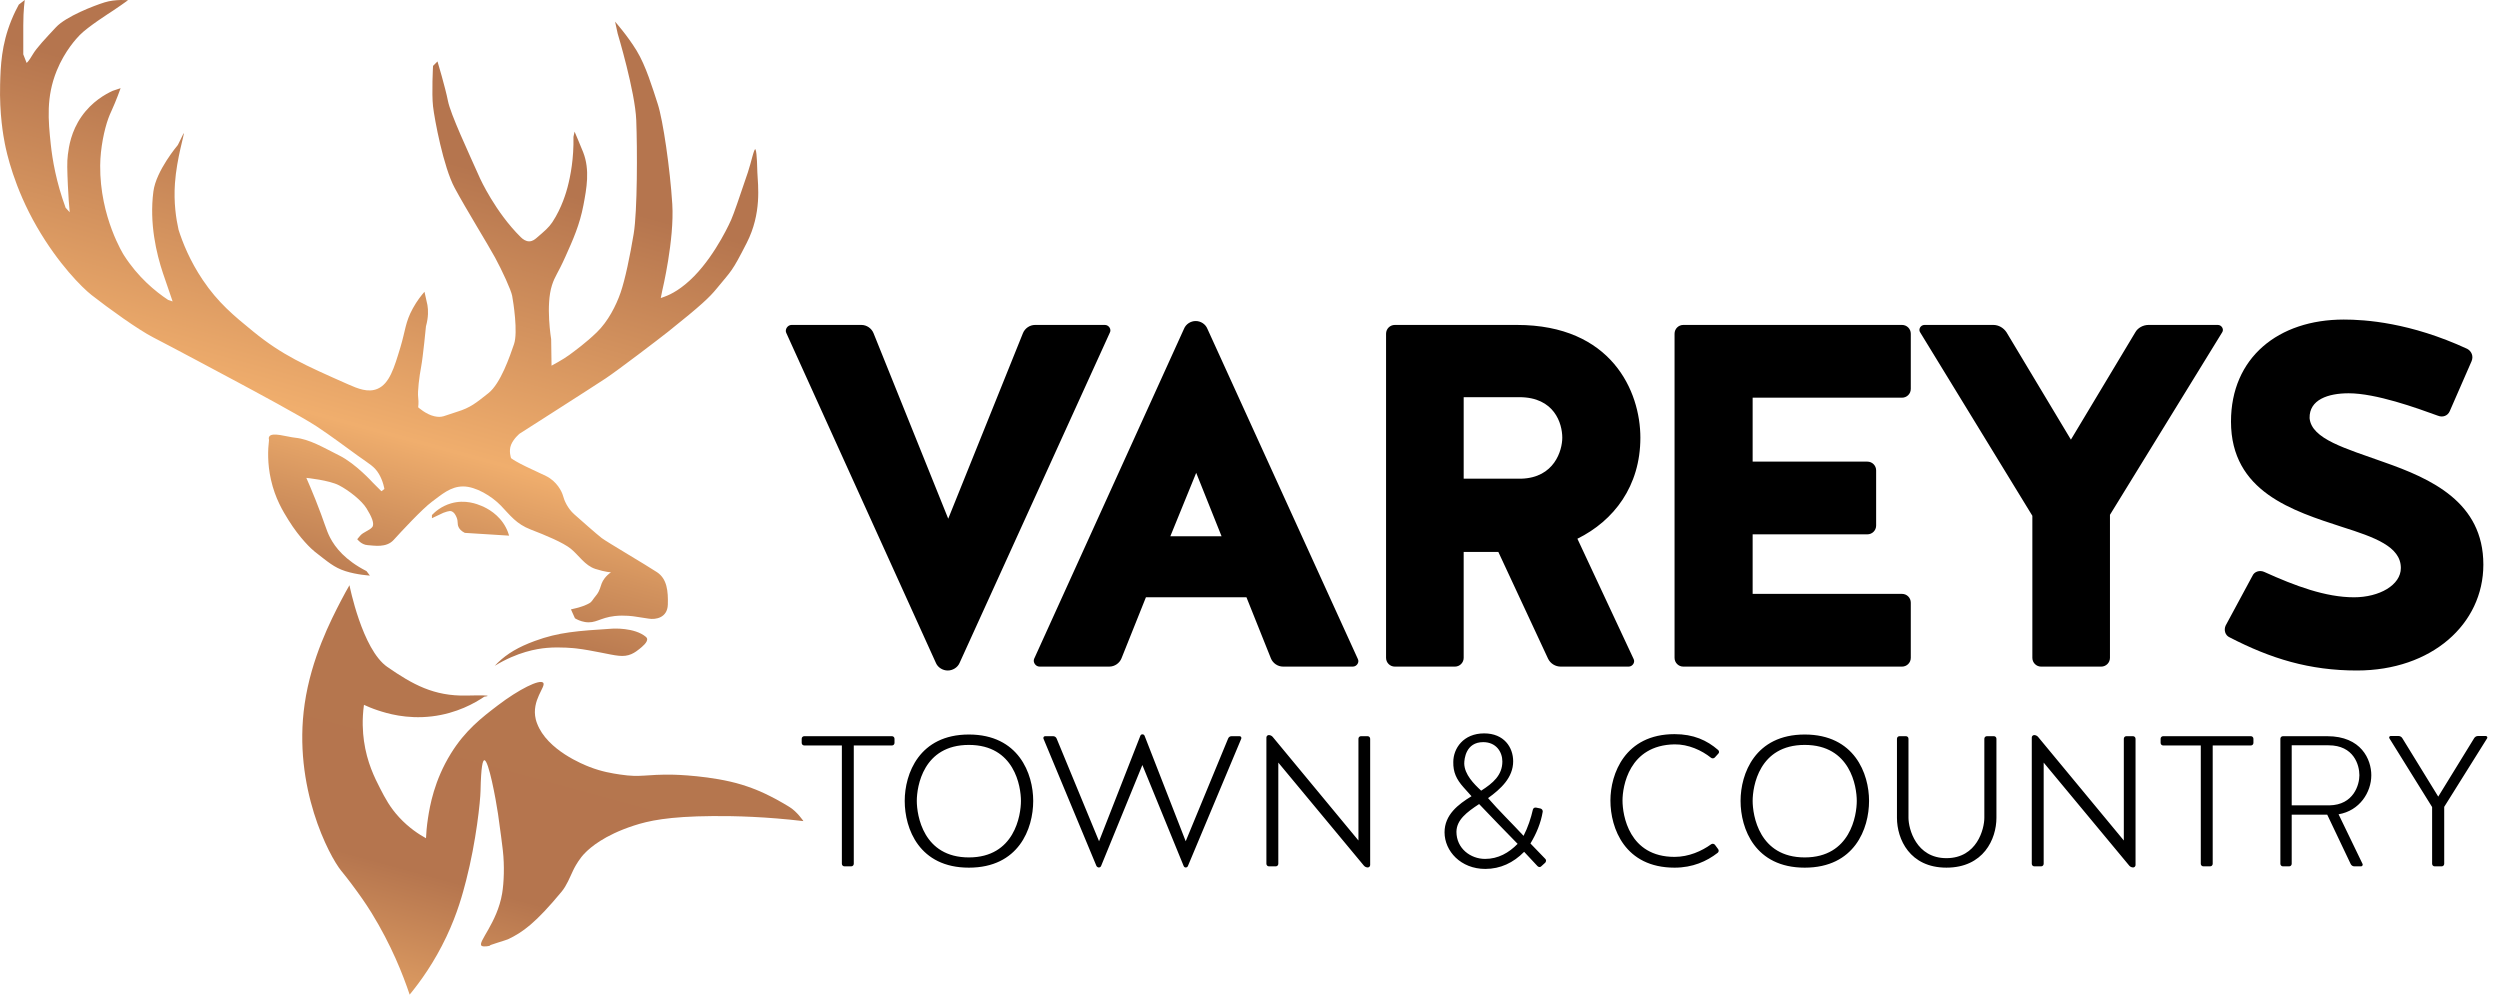
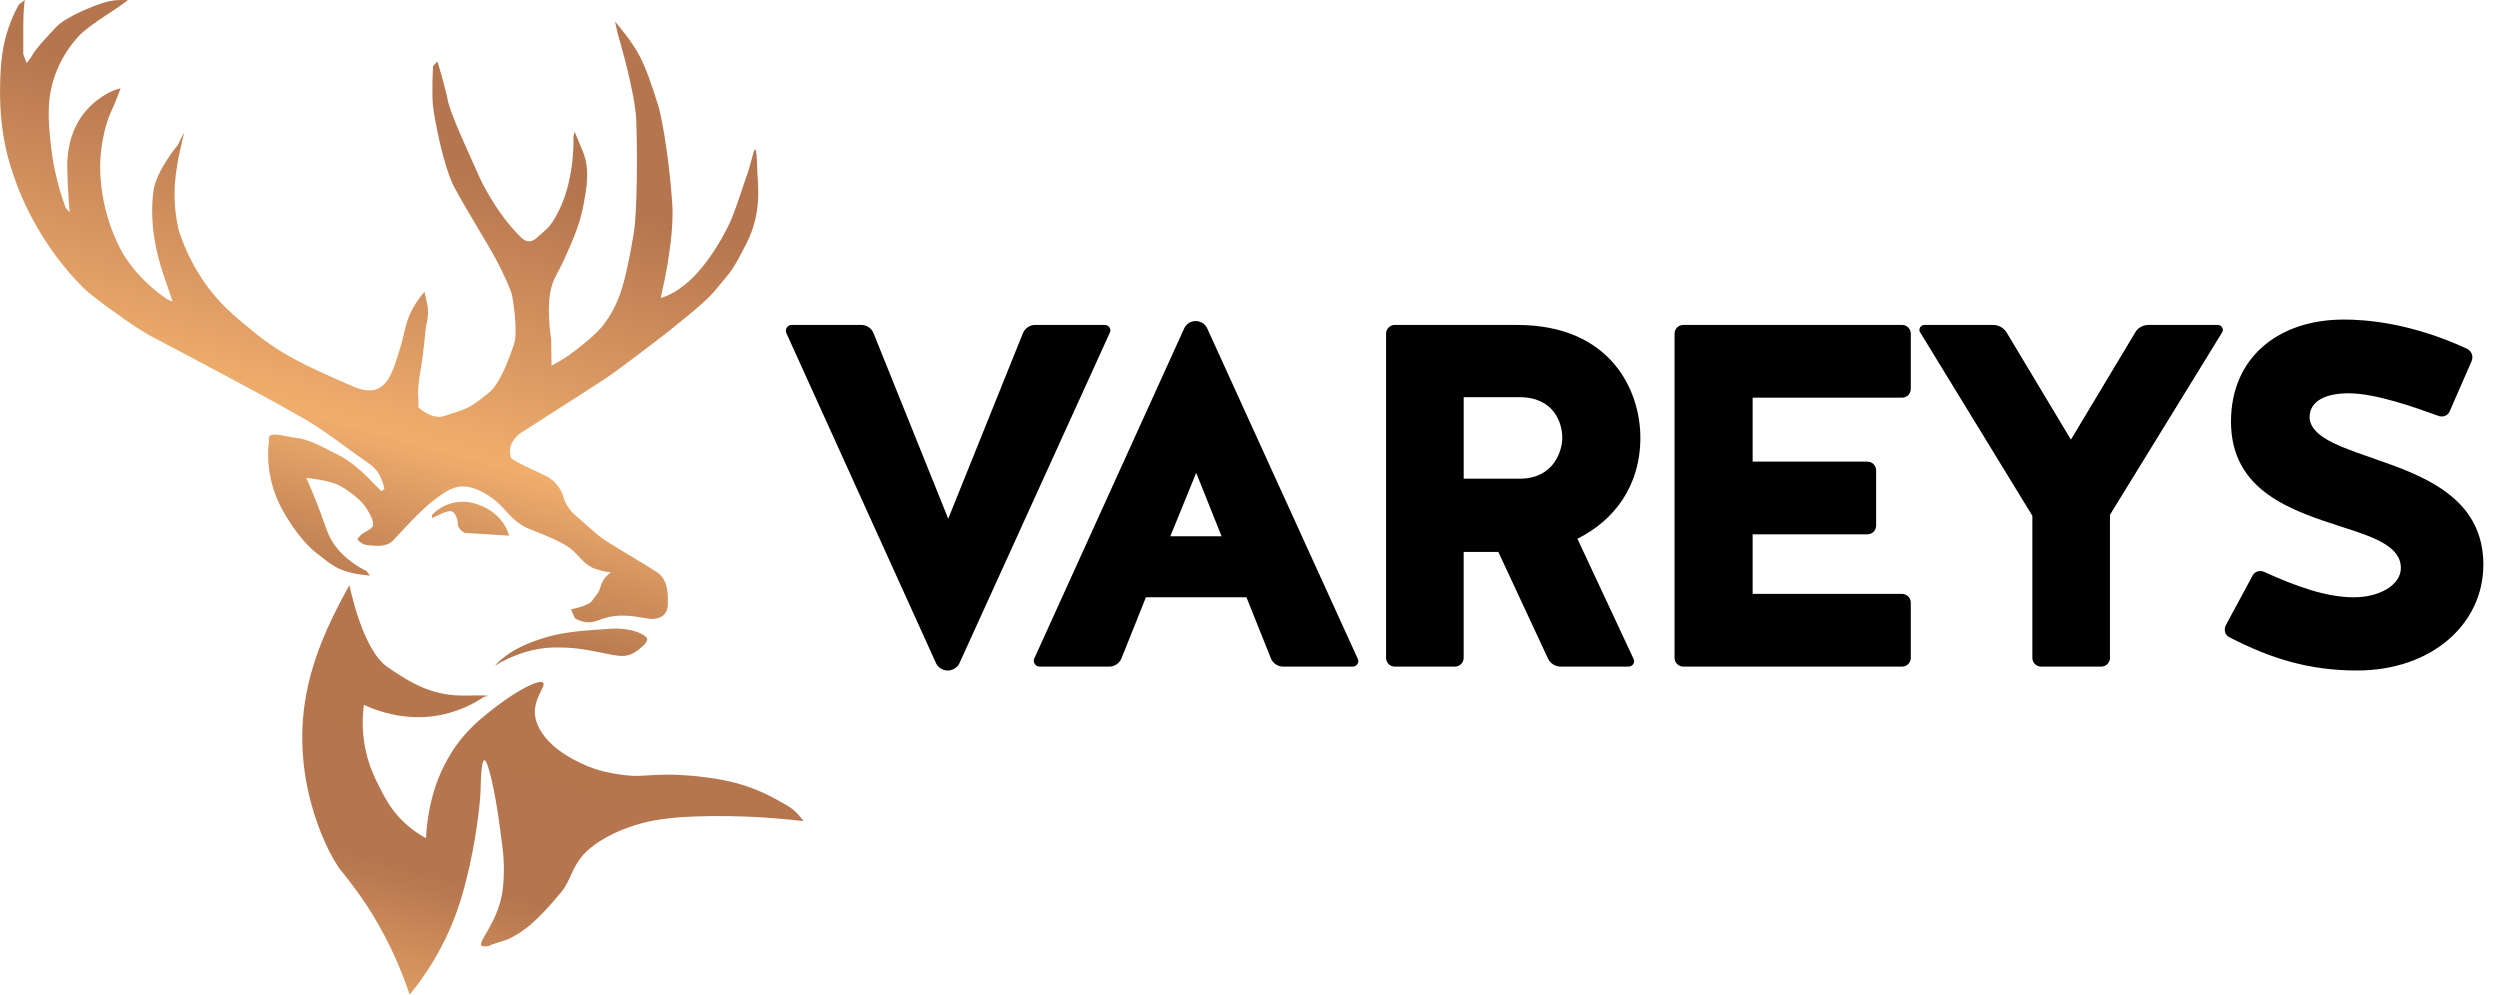
<svg xmlns="http://www.w3.org/2000/svg" version="1.1" id="logo_1_" x="0px" y="0px" width="186px" height="74px" viewBox="0 0 186 74" style="enable-background:new 0 0 186 74;" xml:space="preserve">
  <style type="text/css">
	.st0{fill:url(#SVGID_1_);}
</style>
  <g>
    <g>
      <path d="M82.205,24.175h-5.193c-0.4,0-0.763,0.254-0.908,0.618l-5.556,13.799l-5.556-13.799c-0.145-0.363-0.508-0.618-0.908-0.618    h-5.193c-0.29,0-0.508,0.327-0.399,0.581L69.64,49.341c0.145,0.327,0.508,0.545,0.872,0.545c0.363,0,0.726-0.218,0.872-0.545    l11.185-24.585C82.713,24.502,82.495,24.175,82.205,24.175z M89.832,24.466c-0.145-0.363-0.508-0.581-0.872-0.581    c-0.363,0-0.726,0.218-0.872,0.581L76.94,49.014c-0.109,0.254,0.109,0.581,0.399,0.581h5.193c0.4,0,0.763-0.254,0.908-0.617    l1.816-4.539h7.481l1.816,4.539c0.145,0.363,0.508,0.617,0.908,0.617h5.193c0.29,0,0.508-0.327,0.363-0.581L89.832,24.466z     M87.072,39.9l1.925-4.721l1.888,4.721H87.072z M122.044,32.564c0-3.45-2.143-8.389-9.188-8.389h-9.079    c-0.363,0-0.654,0.291-0.654,0.654v24.113c0,0.363,0.291,0.654,0.654,0.654h4.467c0.363,0,0.654-0.291,0.654-0.654v-7.88h2.578    l3.704,7.953c0.182,0.363,0.545,0.581,0.944,0.581h5.048c0.291,0,0.508-0.327,0.363-0.581l-4.176-8.933    C120.083,38.738,122.044,36.159,122.044,32.564z M113.183,35.614h-4.285V29.55h4.14c2.615,0,3.196,1.961,3.196,3.014    C116.233,33.508,115.652,35.542,113.183,35.614z M141.509,24.175H125.24c-0.363,0-0.653,0.291-0.653,0.654v24.113    c0,0.363,0.29,0.654,0.653,0.654h16.269c0.364,0,0.654-0.291,0.654-0.654v-4.103c0-0.363-0.29-0.654-0.654-0.654h-11.112v-4.43    h8.534c0.363,0,0.654-0.29,0.654-0.653v-4.104c0-0.363-0.291-0.653-0.654-0.653h-8.534v-4.757h11.112    c0.364,0,0.654-0.291,0.654-0.654v-4.103C142.163,24.466,141.873,24.175,141.509,24.175z M177.354,34.38    c-2.833-1.017-5.375-1.707-5.52-3.268c-0.036-1.38,1.38-1.852,2.905-1.852c2.033,0,5.048,1.089,6.645,1.67    c0.363,0.146,0.726,0,0.872-0.327l1.634-3.741c0.145-0.363,0-0.726-0.327-0.908c-4.249-1.961-7.59-2.179-9.188-2.179    c-4.866,0-8.389,2.832-8.389,7.59c0,5.229,4.612,6.646,8.28,7.844c2.397,0.762,4.358,1.452,4.358,3.05    c0,1.271-1.598,2.179-3.486,2.179c-2.106,0-4.358-0.836-6.682-1.889c-0.327-0.145-0.726-0.036-0.872,0.291l-1.997,3.704    c-0.145,0.327-0.036,0.726,0.291,0.871c3.087,1.598,5.956,2.47,9.478,2.47c5.556,0,9.406-3.45,9.406-7.88    C184.762,37.358,180.877,35.614,177.354,34.38z M165.006,24.175h-5.157c-0.399,0-0.799,0.218-0.98,0.545l-4.793,7.989    l-4.793-7.989c-0.218-0.327-0.581-0.545-0.981-0.545h-5.12c-0.291,0-0.472,0.327-0.327,0.545l8.352,13.654v10.568    c0,0.363,0.291,0.654,0.654,0.654h4.466c0.363,0,0.654-0.291,0.654-0.654v-10.64l8.352-13.582    C165.478,24.502,165.296,24.175,165.006,24.175z" />
-       <path d="M101.746,54.772h-0.484c-0.111,0-0.194,0.083-0.194,0.193v7.568l-6.378-7.706c-0.069-0.083-0.18-0.138-0.29-0.138    c-0.097,0-0.18,0.083-0.18,0.18v9.394c0,0.111,0.083,0.194,0.194,0.194h0.498c0.111,0,0.194-0.083,0.194-0.194v-7.526l6.364,7.664    c0.069,0.083,0.18,0.138,0.29,0.138c0.097,0,0.18-0.083,0.18-0.18v-9.394C101.939,54.855,101.856,54.772,101.746,54.772z     M72.084,54.648c-3.694,0-4.773,2.919-4.773,4.939c0,2.075,1.079,4.967,4.773,4.967c3.708,0,4.787-2.892,4.787-4.967    C76.871,57.567,75.792,54.648,72.084,54.648z M72.084,63.792c-3.403,0-3.874-3.14-3.874-4.206c0-1.065,0.47-4.164,3.874-4.164    c3.403,0,3.874,3.099,3.874,4.164C75.958,60.652,75.488,63.792,72.084,63.792z M113.865,62.755    c0.443-0.733,0.775-1.522,0.913-2.366c0-0.014,0-0.014,0-0.028c0-0.097-0.069-0.18-0.166-0.208l-0.332-0.069h-0.055    c-0.083,0-0.152,0.055-0.18,0.152c-0.138,0.622-0.374,1.328-0.692,1.951c-0.844-0.913-1.854-1.895-2.642-2.808    c0.941-0.678,1.868-1.522,1.868-2.74c0-1.037-0.678-2.075-2.158-2.075c-1.549,0-2.297,1.12-2.297,2.13    c-0.014,0.747,0.221,1.273,0.761,1.881l0.595,0.664c-0.996,0.609-2.006,1.383-2.006,2.684c0,1.397,1.204,2.725,3.03,2.725    c1.121,0,2.089-0.457,2.891-1.273l0.996,1.066c0.042,0.041,0.097,0.069,0.152,0.069c0.042,0,0.083-0.014,0.124-0.055l0.304-0.277    c0.028-0.041,0.055-0.097,0.055-0.138c0-0.055-0.014-0.097-0.055-0.138L113.865,62.755z M108.94,56.82    c0-0.346,0.111-1.605,1.411-1.605c0.968,0,1.425,0.733,1.425,1.439c0,1.024-0.706,1.618-1.577,2.172    C109.645,58.314,108.967,57.622,108.94,56.82z M110.489,63.903c-1.079,0-2.13-0.775-2.13-2.02    c0.014-0.885,0.761-1.452,1.688-2.061c0.941,0.996,1.868,1.937,2.864,2.961C112.26,63.447,111.471,63.903,110.489,63.903z     M92.228,54.772h-0.595c-0.125,0-0.221,0.069-0.263,0.18l-3.154,7.637l-3.058-7.844c-0.028-0.069-0.083-0.111-0.166-0.111    c-0.069,0-0.125,0.041-0.152,0.111l-3.071,7.844l-3.154-7.637c-0.041-0.111-0.152-0.18-0.263-0.18h-0.595    c-0.097,0-0.152,0.097-0.125,0.18l3.943,9.477c0.041,0.069,0.111,0.111,0.18,0.111c0.069,0,0.138-0.041,0.166-0.111l3.071-7.512    l3.071,7.512c0.028,0.069,0.083,0.111,0.152,0.111c0.083,0,0.138-0.041,0.166-0.111l3.971-9.477    C92.38,54.869,92.324,54.772,92.228,54.772z M66.357,54.772H59.84c-0.111,0-0.194,0.083-0.194,0.193v0.304    c0,0.111,0.083,0.194,0.194,0.194h2.795v8.799c0,0.111,0.083,0.194,0.194,0.194h0.498c0.111,0,0.194-0.083,0.194-0.194v-8.799    h2.836c0.111,0,0.194-0.083,0.194-0.194v-0.304C66.55,54.855,66.467,54.772,66.357,54.772z M167.46,54.772h-6.516    c-0.111,0-0.194,0.083-0.194,0.193v0.304c0,0.111,0.083,0.194,0.194,0.194h2.795v8.799c0,0.111,0.083,0.194,0.194,0.194h0.498    c0.111,0,0.194-0.083,0.194-0.194v-8.799h2.836c0.111,0,0.194-0.083,0.194-0.194v-0.304    C167.654,54.855,167.571,54.772,167.46,54.772z M176.425,57.678c0-1.176-0.747-2.905-3.279-2.905h-3.293    c-0.111,0-0.193,0.083-0.193,0.193v9.297c0,0.111,0.083,0.194,0.193,0.194h0.457c0.111,0,0.193-0.083,0.193-0.194v-3.652h2.643    l1.743,3.666c0.055,0.111,0.152,0.18,0.277,0.18h0.498c0.083,0,0.152-0.097,0.111-0.18l-1.785-3.694    C175.554,60.32,176.425,58.95,176.425,57.678z M173.298,59.919h-2.795V55.45h2.74c1.881,0,2.296,1.466,2.296,2.227    C175.54,58.369,175.125,59.891,173.298,59.919z M184.947,54.758h-0.581c-0.125,0-0.235,0.069-0.291,0.166l-2.67,4.344l-2.67-4.344    c-0.055-0.097-0.166-0.166-0.29-0.166h-0.581c-0.083,0-0.138,0.097-0.097,0.166l3.182,5.119v4.22c0,0.111,0.083,0.194,0.194,0.194    h0.512c0.111,0,0.194-0.083,0.194-0.194V60.03l3.196-5.105C185.086,54.855,185.03,54.758,184.947,54.758z M134.271,54.648    c-3.694,0-4.773,2.919-4.773,4.939c0,2.075,1.079,4.967,4.773,4.967c3.707,0,4.787-2.892,4.787-4.967    C139.058,57.567,137.979,54.648,134.271,54.648z M134.271,63.792c-3.403,0-3.874-3.14-3.874-4.206c0-1.065,0.47-4.164,3.874-4.164    c3.403,0,3.873,3.099,3.873,4.164C138.145,60.652,137.674,63.792,134.271,63.792z M158.689,54.772h-0.484    c-0.111,0-0.193,0.083-0.193,0.193v7.568l-6.378-7.706c-0.069-0.083-0.18-0.138-0.29-0.138c-0.097,0-0.18,0.083-0.18,0.18v9.394    c0,0.111,0.083,0.194,0.193,0.194h0.498c0.111,0,0.194-0.083,0.194-0.194v-7.526l6.364,7.664c0.07,0.083,0.18,0.138,0.291,0.138    c0.097,0,0.18-0.083,0.18-0.18v-9.394C158.883,54.855,158.8,54.772,158.689,54.772z M124.587,55.381    c1.024-0.014,2.02,0.442,2.712,0.996c0.083,0.069,0.207,0.055,0.277-0.014l0.277-0.304c0.069-0.069,0.055-0.193-0.028-0.263    c-0.83-0.719-1.826-1.176-3.237-1.176c-3.694,0-4.773,2.961-4.773,4.939c0,2.075,1.079,4.995,4.773,4.995    c1.342,0,2.393-0.47,3.21-1.107c0.083-0.069,0.097-0.193,0.028-0.277l-0.235-0.318c-0.069-0.083-0.194-0.097-0.277-0.041    c-0.706,0.512-1.674,0.941-2.725,0.941c-3.403,0-3.874-3.113-3.874-4.192C120.713,58.535,121.183,55.436,124.587,55.381z     M148.341,54.772h-0.512c-0.111,0-0.194,0.083-0.194,0.193v5.88c0,0.816-0.539,3.002-2.822,3.002    c-2.255,0-2.822-2.186-2.822-3.002v-5.88c0-0.111-0.083-0.193-0.194-0.193h-0.47c-0.111,0-0.193,0.083-0.193,0.193v5.88    c0,1.591,0.955,3.708,3.68,3.708c2.753,0,3.721-2.117,3.721-3.708v-5.88C148.535,54.855,148.451,54.772,148.341,54.772z" />
    </g>
    <linearGradient id="SVGID_1_" gradientUnits="userSpaceOnUse" x1="37.928" y1="3.328" x2="19.301" y2="71.374">
      <stop offset="0.136" style="stop-color:#B5754E" />
      <stop offset="0.43" style="stop-color:#F0AE6D" />
      <stop offset="0.513" style="stop-color:#D3935E" />
      <stop offset="0.611" style="stop-color:#B5764E" />
      <stop offset="0.867" style="stop-color:#B5754E" />
      <stop offset="0.991" style="stop-color:#DB9A61" />
    </linearGradient>
    <path class="st0" d="M23.429,41.054c0.967,0.746,1.41,1.161,2.266,1.437c0.857,0.276,1.824,0.332,1.824,0.332l-0.249-0.332   c-1.587-0.811-2.329-1.756-2.712-2.494c-0.315-0.609-0.398-1.098-1.079-2.805c-0.277-0.695-0.521-1.26-0.687-1.638   c0,0,1.686,0.166,2.432,0.553c0.746,0.387,1.686,1.133,2.045,1.714c0.359,0.58,0.636,1.161,0.415,1.41   c-0.221,0.249-0.663,0.359-0.884,0.622c-0.221,0.263-0.221,0.263-0.221,0.263s0.304,0.415,0.774,0.442   c0.47,0.028,1.382,0.221,1.935-0.387c0.553-0.608,2.128-2.309,2.847-2.841c0.719-0.531,1.382-1.139,2.322-1.139   c0.94,0,2.128,0.719,2.819,1.437c0.691,0.719,1.133,1.354,2.211,1.769c1.078,0.415,2.416,0.967,2.991,1.437   c0.575,0.47,1.044,1.244,1.818,1.493c0.774,0.249,1.161,0.249,1.161,0.249c-0.414,0.297-0.6,0.599-0.691,0.829   c-0.095,0.238-0.143,0.537-0.359,0.822c-0.053,0.069-0.108,0.129-0.221,0.283c-0.121,0.165-0.147,0.221-0.235,0.297   c-0.029,0.025-0.09,0.074-0.274,0.161c-0.212,0.1-0.386,0.155-0.458,0.177c-0.183,0.057-0.433,0.127-0.74,0.193l0.298,0.663   c0.153,0.091,0.411,0.221,0.746,0.276c0.801,0.131,1.104-0.32,2.208-0.444c0.738-0.083,1.436,0.025,1.49,0.034   c0.463,0.075,0.629,0.09,1.056,0.161c0.498,0.083,1.382-0.055,1.41-1.05c0.028-0.995-0.055-1.907-0.802-2.405   c-0.746-0.498-3.759-2.266-4.118-2.543c-0.359-0.276-1.548-1.327-2.045-1.769c-0.498-0.442-0.746-1.04-0.829-1.363   c-0.083-0.323-0.47-1.097-1.271-1.484c-0.802-0.387-1.382-0.636-1.907-0.912c-0.525-0.276-0.691-0.415-0.691-0.415   s-0.193-0.525,0-0.995c0.193-0.47,0.636-0.829,0.636-0.829s5.5-3.51,6.412-4.118c0.912-0.608,3.961-2.93,4.62-3.455   c2.498-1.991,3.105-2.582,3.616-3.206c1.159-1.416,1.121-1.206,2.246-3.408c1.126-2.202,0.842-4.264,0.794-5.243   c-0.01-0.211-0.021-1.471-0.138-1.714c-0.09-0.187-0.326,0.99-0.567,1.7c-0.683,2.016-1.024,3.023-1.242,3.529   c0,0-1.068,2.473-2.752,4.196c-0.935,0.956-1.729,1.355-2.184,1.52c-0.304,0.111-0.304,0.111-0.304,0.111l0.111-0.553   c0,0,0.912-3.787,0.746-6.44c-0.166-2.653-0.691-6.246-1.078-7.435c-0.387-1.188-0.884-2.847-1.575-3.98   c-0.691-1.133-1.603-2.156-1.603-2.156l0.193,0.884c0,0,1.299,4.312,1.382,6.44c0.083,2.128,0.089,6.772-0.19,8.458   c-0.28,1.686-0.639,3.4-0.971,4.367c-0.332,0.967-0.94,2.156-1.769,2.957c-0.829,0.802-1.603,1.354-2.045,1.686   c-0.442,0.332-1.327,0.802-1.327,0.802c-0.009-0.656-0.028-1.969-0.028-1.969s-0.423-2.532,0.062-4.022   c0.233-0.715,0.398-0.785,0.995-2.114c0.572-1.273,1.067-2.377,1.345-3.844c0.231-1.222,0.494-2.609-0.019-3.926   c-0.118-0.304-0.641-1.538-0.641-1.538l-0.083,0.387c0.03,1.608-0.214,2.893-0.442,3.759c-0.077,0.291-0.409,1.51-1.133,2.598   c-0.259,0.388-0.564,0.648-1.173,1.168c-0.116,0.099-0.294,0.246-0.536,0.251c-0.253,0.006-0.469-0.146-0.64-0.314   c-1.898-1.875-3.026-4.367-3.026-4.367c-0.899-2.018-2.198-4.782-2.391-5.777C33.13,6.505,32.55,4.57,32.55,4.57l-0.332,0.332   c0,0-0.111,2.045,0,3.013s0.774,4.505,1.603,6.053c0.829,1.548,2.488,4.229,3.013,5.196c0.525,0.967,1.188,2.405,1.271,2.847   c0.083,0.442,0.442,2.709,0.138,3.593c-0.304,0.884-0.995,2.93-1.907,3.648c-0.912,0.719-1.327,1.078-2.322,1.382   c-0.995,0.304-1.106,0.47-1.714,0.332c-0.608-0.138-1.188-0.663-1.188-0.663s0.055-0.332,0-0.746   c-0.055-0.415,0.083-1.548,0.221-2.266c0.138-0.719,0.359-3.013,0.359-3.013c0.192-0.691,0.17-1.216,0.111-1.575   c0,0-0.017-0.101-0.221-0.995c-0.234,0.267-0.558,0.676-0.859,1.222c-0.577,1.045-0.552,1.648-0.937,2.924   c-0.463,1.533-0.811,2.684-1.686,3.068c-0.707,0.31-1.472-0.005-2.211-0.332c-3.252-1.44-4.878-2.159-7.048-3.925   c-1.439-1.171-2.618-2.143-3.759-3.842c-0.959-1.427-1.492-2.771-1.796-3.724c-0.187-0.829-0.369-2.025-0.27-3.453   c0.132-1.894,0.729-3.721,0.656-3.74c-0.013-0.003-0.03,0.058-0.276,0.553c-0.055,0.111-0.221,0.442-0.166,0.332   c0,0-1.616,1.902-1.817,3.452c-0.311,2.393,0.23,4.64,0.712,6.083c0,0,0.719,2.101,0.719,2.101   c-0.111-0.037-0.221-0.074-0.332-0.111c-0.964-0.639-2.248-1.694-3.294-3.331c0,0-1.799-2.816-1.764-6.675   c0.012-1.303,0.309-2.682,0.605-3.498c0.07-0.192,0.144-0.365,0.224-0.537C8.642,7.5,8.974,6.56,8.974,6.56l-0.58,0.193   c-0.56,0.255-1.552,0.809-2.322,1.907c-0.791,1.127-0.948,2.259-1.023,2.847c-0.071,0.56-0.048,1.129,0,2.266   c0.035,0.836,0.092,1.53,0.138,2.018L4.883,15.46c-0.701-1.912-0.982-3.563-1.106-4.726C3.588,8.948,3.425,7.218,4.22,5.261   c0.61-1.502,1.509-2.444,1.714-2.653C6.538,1.989,8.14,0.97,8.421,0.784C8.808,0.527,9.176,0.27,9.526,0.015   c0,0-0.94-0.089-1.741,0.16c-0.802,0.249-2.874,1.05-3.621,1.852c-0.746,0.802-1.437,1.52-1.741,2.045S1.981,4.681,1.981,4.681   L1.732,4.045c0,0,0-0.995,0-2.156S1.843,0,1.843,0L1.4,0.341C1.251,0.612,1.049,1.008,0.848,1.502   c-0.746,1.834-0.802,3.402-0.84,4.782c-0.06,2.201,0.25,3.881,0.346,4.373c0.129,0.659,0.677,3.262,2.401,6.24   c1.589,2.746,3.353,4.502,4.063,5.058c1.271,0.995,3.455,2.57,4.588,3.151c1.133,0.58,5.279,2.792,6.357,3.372   c1.078,0.58,4.643,2.488,5.777,3.234c1.133,0.746,2.183,1.548,3.068,2.183c0.884,0.636,1.243,0.802,1.575,1.354   c0.332,0.553,0.415,1.133,0.415,1.133l-0.221,0.166l-0.636-0.636c0,0-1.271-1.41-2.488-2.018c-1.216-0.608-2.211-1.216-3.289-1.327   c-0.62-0.064-1.73-0.442-1.935-0.083c-0.048,0.084-0.034,0.182-0.015,0.254c-0.086,0.708-0.127,1.744,0.142,2.944   c0.314,1.406,0.903,2.367,1.311,3.02C22.307,40.051,23.19,40.87,23.429,41.054z M42.862,48.242   c0.619,0.071,1.276,0.199,1.848,0.311c1.105,0.216,1.665,0.375,2.267,0.112c0.256-0.112,0.459-0.273,0.581-0.37   c0.218-0.174,0.663-0.528,0.582-0.791c-0.005-0.017-0.023-0.069-0.085-0.121c-0.856-0.718-2.488-0.612-2.488-0.612   c-2.616,0.169-3.982,0.258-5.777,0.916c-1.238,0.454-2.048,0.948-2.725,1.59c-0.112,0.106-0.201,0.198-0.26,0.262   c1.696-1.035,3.127-1.27,3.866-1.335C41.701,48.113,42.761,48.231,42.862,48.242z M58.697,60.015   c-0.252-0.149-0.541-0.33-0.939-0.543c-0.628-0.335-1.098-0.553-1.522-0.723c0,0-0.496-0.199-1.035-0.365   c-2.235-0.688-5.072-0.746-5.072-0.746c-2.127-0.044-2.396,0.229-4.002-0.014c-0.591-0.089-1.355-0.209-2.272-0.567   c-0.42-0.164-3.148-1.234-3.897-3.234c-0.031-0.083-0.065-0.173-0.097-0.304c-0.346-1.421,0.79-2.448,0.553-2.722   c-0.249-0.288-1.811,0.487-3.384,1.688c-1.165,0.889-2.41,1.839-3.484,3.578c-1.244,2.013-1.562,3.89-1.704,4.808   c-0.094,0.609-0.132,1.124-0.148,1.493c-0.524-0.287-1.27-0.77-1.99-1.548c-0.691-0.746-1.047-1.427-1.42-2.152   c-0.408-0.794-0.982-1.935-1.206-3.542c-0.089-0.635-0.153-1.561,0-2.681c0.249,0.116,0.607,0.269,1.05,0.415   c0.617,0.202,2.097,0.671,4.008,0.442c1.859-0.223,3.207-0.997,3.897-1.465c0,0,1.106-0.138-1.327-0.083   c-2.432,0.055-4.008-0.829-5.887-2.128c-1.879-1.299-2.819-6.081-2.819-6.081c-0.155,0.268-0.38,0.668-0.636,1.161   c-0.731,1.412-2.203,4.253-2.698,7.671c-0.898,6.198,1.846,11.331,2.703,12.391c0.076,0.094,0.572,0.694,1.197,1.562   c0,0,0.594,0.806,1.078,1.593c1.477,2.406,2.335,4.59,2.834,6.081c0.795-0.966,1.833-2.403,2.736-4.312   c0.828-1.749,1.207-3.186,1.465-4.183c0.754-2.915,1.057-5.925,1.072-6.65c0.038-1.886,0.169-2.286,0.283-2.296   c0.315-0.027,0.856,2.896,1.018,3.995c0.17,1.149,0.334,2.511,0.334,2.511c0.016,0.132,0.024,0.198,0.028,0.235   c0.125,1.103,0.079,2.367-0.054,3.167c-0.366,2.198-1.848,3.639-1.534,3.897c0.139,0.115,0.643,0.006,0.643-0.014   c0-0.001-0.001-0.003-0.002-0.003c-0.231,0.014,1.184-0.397,1.323-0.463c1.099-0.518,2.073-1.223,3.992-3.542   c0.385-0.466,0.603-1.049,0.864-1.595c0.081-0.169,0.272-0.545,0.609-0.983c0.09-0.116,0.194-0.231,0.35-0.383   c0.291-0.284,1.302-1.223,3.547-1.955c1.096-0.357,2.543-0.684,5.877-0.71c1.692-0.013,3.997,0.05,6.746,0.375   C59.775,61.092,59.305,60.374,58.697,60.015z M37.629,39.23c-0.506-0.96-1.377-1.414-1.794-1.588   c-0.346-0.145-1.22-0.495-2.269-0.195c-0.734,0.21-1.209,0.64-1.43,0.871v0.236c0,0,0.85-0.402,0.85-0.402   c0.437-0.165,0.551-0.132,0.593-0.118c0.227,0.079,0.334,0.326,0.386,0.446c0.144,0.331,0.03,0.489,0.161,0.75   c0.062,0.123,0.184,0.282,0.456,0.415c1.099,0.069,2.197,0.138,3.296,0.207C37.833,39.696,37.758,39.476,37.629,39.23z" />
  </g>
</svg>